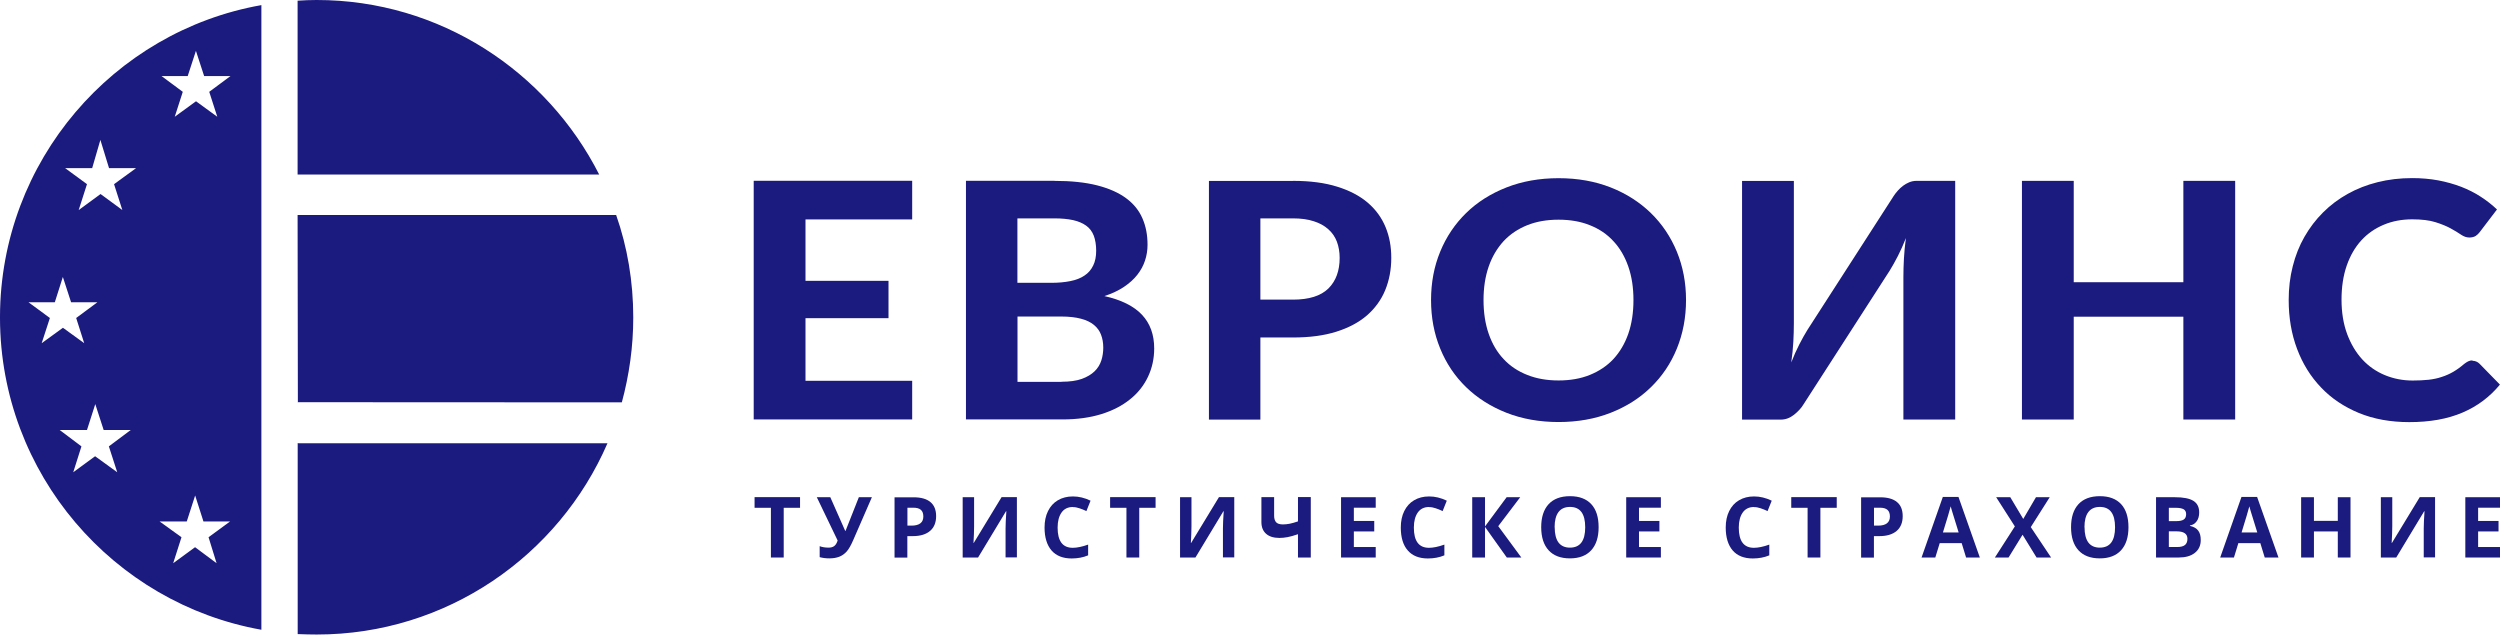
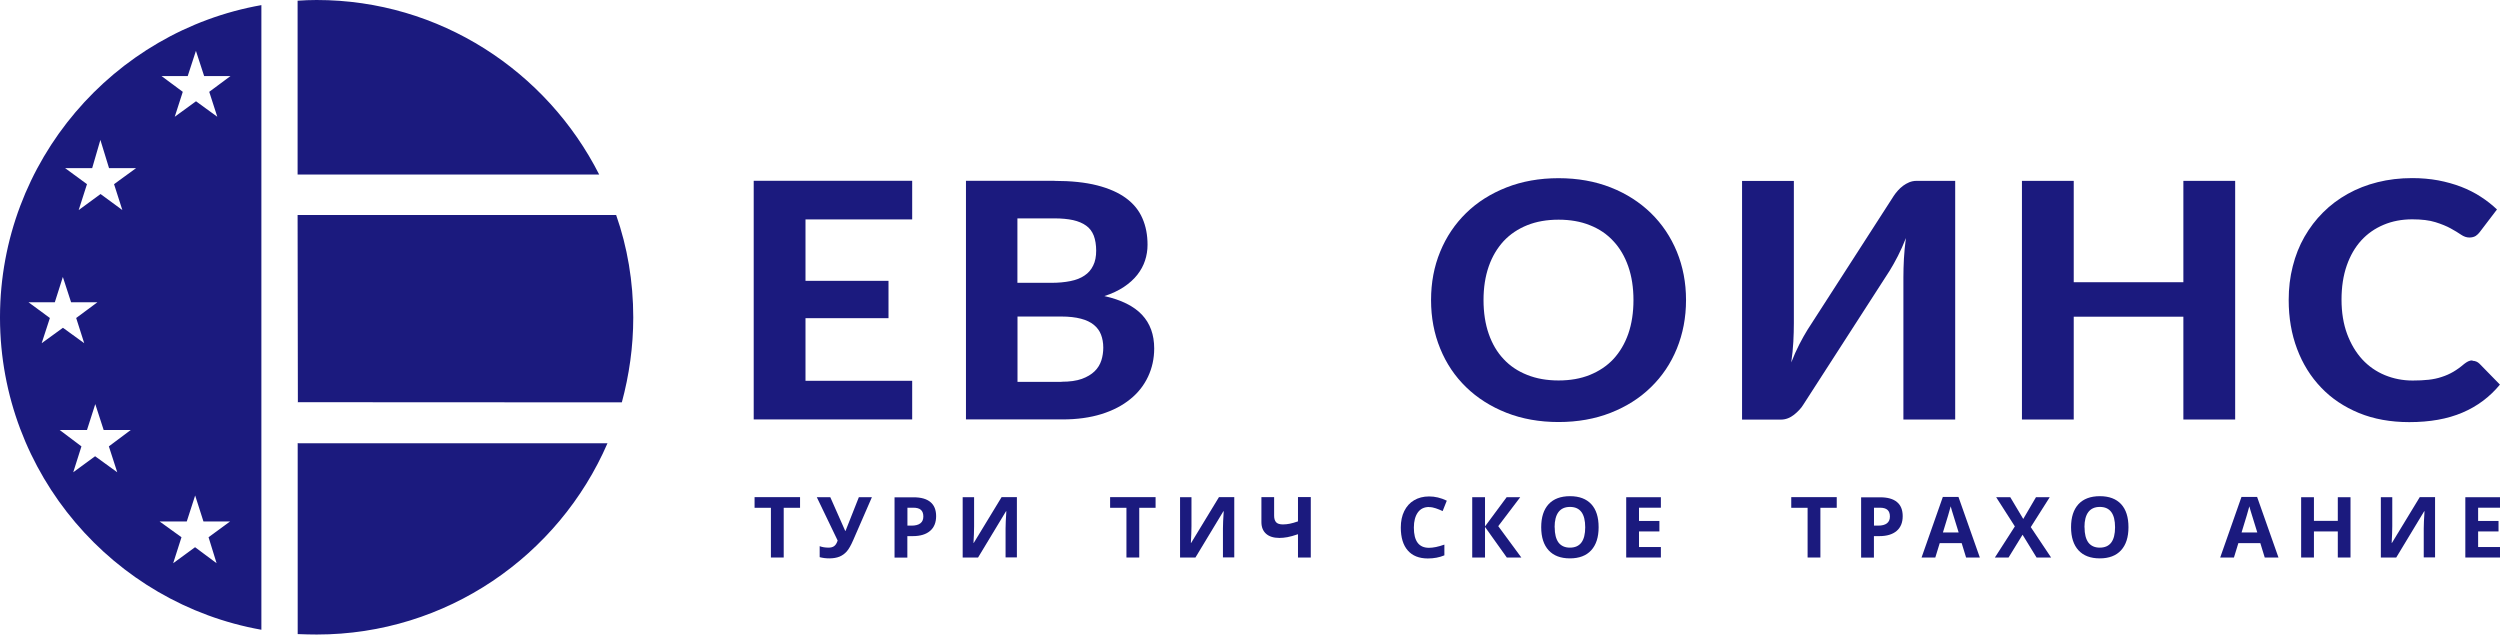
<svg xmlns="http://www.w3.org/2000/svg" width="197" height="50" viewBox="0 0 197 50" fill="none">
  <path d="M12.591 41.092H14.717L15.378 39.044L16.032 41.092H18.13L16.434 42.334L17.067 44.382L15.371 43.12L13.647 44.382L14.301 42.334L12.577 41.092H12.591ZM12.714 5.993H14.792L15.439 4.007L16.086 5.993H18.164L16.488 7.236L17.122 9.201L15.446 7.98L13.77 9.201L14.403 7.236L12.727 5.993H12.714ZM5.137 13.249H7.263L7.91 11.024L8.592 13.249H10.724L8.987 14.512L9.641 16.553L7.924 15.29L6.2 16.553L6.854 14.512L5.13 13.249H5.137ZM2.235 23.816H4.32L4.953 21.823L5.601 23.816H7.679L6.003 25.058L6.636 27.044L4.96 25.829L3.284 27.044L3.931 25.058L2.242 23.816H2.235ZM4.722 33.884H6.854L7.508 31.843L8.169 33.884H10.302L8.578 35.174L9.239 37.215L7.495 35.952L5.771 37.215L6.418 35.174L4.701 33.884H4.722ZM47.216 13.754H23.451V0.055C23.956 0.02 24.46 0 24.95 0C34.653 0 43.087 5.611 47.216 13.754ZM48.995 31.706L23.451 31.693L23.472 31.672L23.451 16.942H48.552C49.437 19.461 49.901 22.191 49.901 25.017C49.901 27.317 49.58 29.563 49.001 31.706H48.995ZM0 24.942V25.078C0.034 37.338 8.939 47.55 20.597 49.625V0.403C8.939 2.464 0.034 12.689 0 24.949V24.942ZM23.458 49.966V34.915L23.526 34.928H47.87C44.028 43.795 35.191 50 24.964 50C24.473 50 23.962 49.986 23.465 49.966H23.458Z" fill="#1B1A7E" />
  <path d="M63.473 17.297V22.13H70.014V25.072H63.473V30.007H71.88V33.051H59.392V14.246H71.88V17.29H63.473V17.297Z" fill="#1B1A7E" />
  <path d="M83.081 14.253C84.396 14.253 85.52 14.369 86.454 14.607C87.387 14.846 88.144 15.181 88.736 15.618C89.329 16.055 89.758 16.587 90.024 17.208C90.297 17.829 90.426 18.526 90.426 19.29C90.426 19.727 90.358 20.137 90.228 20.532C90.099 20.928 89.895 21.304 89.622 21.652C89.35 22 88.995 22.321 88.566 22.608C88.137 22.894 87.619 23.14 87.026 23.331C88.362 23.631 89.35 24.123 89.99 24.805C90.63 25.488 90.951 26.369 90.951 27.461C90.951 28.253 90.787 28.997 90.467 29.679C90.147 30.362 89.683 30.956 89.063 31.454C88.443 31.959 87.694 32.348 86.801 32.628C85.902 32.908 84.88 33.051 83.715 33.051H76.118V14.246H83.081V14.253ZM80.172 17.208V22.287H82.836C83.402 22.287 83.906 22.239 84.349 22.15C84.791 22.061 85.159 21.918 85.459 21.713C85.759 21.515 85.984 21.256 86.141 20.928C86.304 20.608 86.379 20.212 86.379 19.754C86.379 19.297 86.311 18.894 86.188 18.567C86.059 18.239 85.861 17.973 85.589 17.782C85.316 17.584 84.975 17.44 84.56 17.345C84.144 17.256 83.654 17.208 83.088 17.208H80.179H80.172ZM83.647 30.082C84.294 30.082 84.826 30.007 85.248 29.857C85.664 29.706 86.004 29.502 86.256 29.256C86.508 29.01 86.686 28.717 86.788 28.396C86.89 28.075 86.938 27.734 86.938 27.392C86.938 27.01 86.876 26.676 86.76 26.369C86.645 26.068 86.454 25.809 86.195 25.597C85.936 25.386 85.596 25.222 85.173 25.113C84.757 25.003 84.24 24.942 83.626 24.942H80.179V30.089H83.654L83.647 30.082Z" fill="#1B1A7E" />
-   <path d="M101.886 14.252C103.228 14.252 104.394 14.403 105.368 14.71C106.342 15.01 107.146 15.433 107.78 15.973C108.407 16.512 108.877 17.154 109.183 17.898C109.49 18.642 109.633 19.447 109.633 20.321C109.633 21.249 109.469 22.096 109.156 22.86C108.843 23.625 108.359 24.287 107.725 24.846C107.085 25.399 106.281 25.829 105.306 26.137C104.339 26.444 103.194 26.594 101.886 26.594H99.318V33.065H95.264V14.259H101.893L101.886 14.252ZM101.886 23.611C103.153 23.611 104.087 23.317 104.68 22.73C105.272 22.143 105.565 21.338 105.565 20.321C105.565 19.857 105.49 19.427 105.347 19.044C105.197 18.655 104.973 18.328 104.666 18.061C104.359 17.788 103.985 17.577 103.521 17.433C103.065 17.283 102.52 17.208 101.886 17.208H99.318V23.611H101.886Z" fill="#1B1A7E" />
  <path d="M132.859 23.645C132.859 25.024 132.614 26.294 132.137 27.468C131.66 28.642 130.972 29.659 130.093 30.512C129.214 31.372 128.158 32.041 126.925 32.526C125.691 33.01 124.322 33.256 122.816 33.256C121.31 33.256 119.941 33.01 118.708 32.526C117.475 32.041 116.412 31.365 115.533 30.512C114.647 29.652 113.966 28.642 113.489 27.468C113.005 26.294 112.767 25.017 112.767 23.645C112.767 22.273 113.005 20.997 113.489 19.829C113.966 18.662 114.654 17.645 115.533 16.785C116.412 15.925 117.475 15.256 118.708 14.771C119.941 14.287 121.31 14.041 122.816 14.041C124.322 14.041 125.691 14.287 126.925 14.771C128.158 15.256 129.214 15.939 130.093 16.792C130.972 17.652 131.653 18.662 132.137 19.836C132.614 21.003 132.859 22.273 132.859 23.638V23.645ZM128.717 23.645C128.717 22.662 128.58 21.775 128.308 20.997C128.035 20.212 127.647 19.549 127.136 19.003C126.632 18.451 126.012 18.034 125.283 17.747C124.56 17.454 123.736 17.311 122.816 17.311C121.896 17.311 121.072 17.454 120.343 17.747C119.614 18.041 118.994 18.457 118.483 19.003C117.979 19.556 117.584 20.212 117.311 20.997C117.039 21.782 116.902 22.662 116.902 23.645C116.902 24.628 117.039 25.529 117.311 26.307C117.584 27.092 117.972 27.754 118.483 28.294C118.987 28.84 119.614 29.256 120.343 29.543C121.072 29.836 121.896 29.98 122.816 29.98C123.736 29.98 124.56 29.836 125.283 29.543C126.005 29.249 126.625 28.84 127.136 28.294C127.64 27.747 128.035 27.085 128.308 26.307C128.58 25.522 128.717 24.635 128.717 23.645Z" fill="#1B1A7E" />
  <path d="M154.069 14.252V33.058H149.988V21.85C149.988 21.386 150.002 20.894 150.029 20.382C150.056 19.87 150.111 19.324 150.186 18.758C149.988 19.263 149.777 19.741 149.552 20.177C149.327 20.614 149.109 21.003 148.905 21.331L142.112 31.87C142.023 32.02 141.914 32.164 141.785 32.3C141.655 32.437 141.519 32.566 141.369 32.683C141.219 32.799 141.063 32.894 140.885 32.962C140.708 33.031 140.524 33.065 140.327 33.065H137.274V14.259H141.356V25.468C141.356 25.932 141.342 26.423 141.315 26.935C141.287 27.447 141.233 27.993 141.151 28.56C141.349 28.055 141.56 27.577 141.785 27.14C142.01 26.703 142.228 26.314 142.432 25.986L149.225 15.44C149.314 15.304 149.423 15.16 149.552 15.017C149.681 14.874 149.818 14.744 149.968 14.635C150.118 14.526 150.274 14.437 150.451 14.362C150.628 14.293 150.812 14.252 151.017 14.252H154.069Z" fill="#1B1A7E" />
  <path d="M176.131 14.252V33.058H172.05V24.956H163.41V33.058H159.329V14.252H163.41V22.239H172.05V14.252H176.131Z" fill="#1B1A7E" />
  <path d="M194.82 28.43C195.045 28.43 195.236 28.512 195.386 28.662L196.994 30.307C196.196 31.276 195.215 32.014 194.043 32.512C192.865 33.017 191.468 33.263 189.846 33.263C188.382 33.263 187.053 33.024 185.888 32.546C184.716 32.061 183.721 31.399 182.904 30.539C182.079 29.679 181.452 28.669 181.01 27.495C180.567 26.321 180.349 25.038 180.349 23.645C180.349 22.717 180.451 21.823 180.669 20.983C180.88 20.143 181.187 19.365 181.595 18.655C182.004 17.945 182.488 17.304 183.06 16.737C183.633 16.164 184.28 15.679 185.002 15.277C185.724 14.874 186.508 14.567 187.36 14.355C188.211 14.143 189.117 14.034 190.085 14.034C190.807 14.034 191.488 14.096 192.129 14.212C192.776 14.335 193.376 14.505 193.934 14.717C194.493 14.935 195.011 15.194 195.481 15.502C195.958 15.809 196.38 16.143 196.762 16.505L195.399 18.294C195.317 18.403 195.215 18.505 195.093 18.587C194.963 18.669 194.793 18.717 194.582 18.717C194.37 18.717 194.146 18.642 193.928 18.491C193.71 18.341 193.437 18.177 193.117 18C192.797 17.823 192.395 17.659 191.918 17.509C191.441 17.358 190.827 17.283 190.085 17.283C189.26 17.283 188.511 17.427 187.83 17.713C187.148 18 186.556 18.41 186.065 18.949C185.574 19.488 185.193 20.15 184.92 20.935C184.648 21.72 184.512 22.614 184.512 23.618C184.512 24.621 184.661 25.529 184.954 26.321C185.247 27.106 185.649 27.782 186.154 28.328C186.658 28.874 187.257 29.283 187.932 29.563C188.613 29.843 189.342 29.986 190.119 29.986C190.575 29.986 190.998 29.966 191.373 29.925C191.747 29.884 192.095 29.809 192.415 29.7C192.735 29.597 193.042 29.461 193.321 29.297C193.601 29.133 193.887 28.928 194.18 28.676C194.282 28.594 194.384 28.532 194.486 28.478C194.595 28.423 194.711 28.396 194.841 28.396L194.827 28.41L194.82 28.43Z" fill="#1B1A7E" />
  <path d="M61.756 43.932H60.748V40.014H59.46V39.174H63.044V40.014H61.756V43.932Z" fill="#1B1A7E" />
  <path d="M68.705 39.181L67.24 42.546C67.056 42.969 66.886 43.27 66.723 43.454C66.559 43.638 66.368 43.775 66.15 43.864C65.932 43.952 65.66 44 65.346 44C65.074 44 64.822 43.966 64.59 43.904V43.038C64.781 43.113 65.019 43.154 65.299 43.154C65.476 43.154 65.626 43.113 65.735 43.031C65.844 42.949 65.939 42.806 66.007 42.594L64.365 39.181H65.428L66.6 41.829H66.634L66.695 41.666L67.677 39.181H68.712H68.705Z" fill="#1B1A7E" />
  <path d="M73.767 40.662C73.767 41.174 73.611 41.563 73.29 41.836C72.97 42.109 72.521 42.246 71.928 42.246H71.499V43.939H70.49V39.188H72.003C72.575 39.188 73.018 39.311 73.318 39.563C73.618 39.809 73.767 40.184 73.767 40.676V40.662ZM71.499 41.42H71.832C72.139 41.42 72.371 41.358 72.527 41.236C72.684 41.113 72.759 40.935 72.759 40.703C72.759 40.471 72.698 40.294 72.568 40.178C72.439 40.061 72.234 40.007 71.962 40.007H71.505V41.42H71.499Z" fill="#1B1A7E" />
  <path d="M75.853 39.181H76.759V41.474L76.745 42.089L76.711 42.785H76.731L78.925 39.174H80.131V43.925H79.239V41.645C79.239 41.338 79.259 40.887 79.3 40.287H79.273L77.072 43.932H75.859V39.181H75.853Z" fill="#1B1A7E" />
-   <path d="M84.533 39.952C84.151 39.952 83.858 40.096 83.654 40.382C83.449 40.669 83.34 41.065 83.34 41.577C83.34 42.635 83.736 43.167 84.533 43.167C84.867 43.167 85.269 43.085 85.745 42.915V43.761C85.357 43.925 84.921 44.007 84.444 44.007C83.756 44.007 83.225 43.795 82.863 43.379C82.502 42.962 82.311 42.355 82.311 41.57C82.311 41.078 82.4 40.642 82.584 40.273C82.768 39.904 83.02 39.618 83.361 39.42C83.695 39.222 84.09 39.119 84.546 39.119C85.003 39.119 85.473 39.229 85.936 39.454L85.609 40.273C85.432 40.191 85.255 40.116 85.071 40.055C84.894 39.993 84.717 39.959 84.54 39.959L84.533 39.952Z" fill="#1B1A7E" />
  <path d="M89.773 43.932H88.764V40.014H87.477V39.174H91.06V40.014H89.773V43.932Z" fill="#1B1A7E" />
  <path d="M92.981 39.181H93.888V41.474L93.874 42.089L93.84 42.785H93.86L96.054 39.174H97.26V43.925H96.368V41.645C96.368 41.338 96.388 40.887 96.429 40.287H96.402L94.201 43.932H92.988V39.181H92.981Z" fill="#1B1A7E" />
  <path d="M103.29 43.932H102.281V42.096C101.948 42.212 101.668 42.287 101.45 42.328C101.225 42.369 101.014 42.389 100.817 42.389C100.367 42.389 100.013 42.28 99.767 42.061C99.522 41.843 99.399 41.536 99.399 41.14V39.174H100.401V40.635C100.401 40.867 100.455 41.038 100.558 41.154C100.667 41.27 100.844 41.324 101.096 41.324C101.273 41.324 101.45 41.304 101.627 41.27C101.805 41.236 102.023 41.174 102.281 41.085V39.167H103.29V43.918V43.932Z" fill="#1B1A7E" />
-   <path d="M108.407 43.932H105.675V39.181H108.407V40.007H106.683V41.051H108.291V41.877H106.683V43.106H108.407V43.939V43.932Z" fill="#1B1A7E" />
  <path d="M112.604 39.952C112.222 39.952 111.929 40.096 111.725 40.382C111.521 40.669 111.412 41.065 111.412 41.577C111.412 42.635 111.807 43.167 112.604 43.167C112.938 43.167 113.34 43.085 113.817 42.915V43.761C113.428 43.925 112.992 44.007 112.515 44.007C111.827 44.007 111.296 43.795 110.935 43.379C110.567 42.962 110.383 42.355 110.383 41.57C110.383 41.078 110.471 40.642 110.655 40.273C110.839 39.904 111.091 39.618 111.432 39.42C111.766 39.222 112.161 39.119 112.618 39.119C113.074 39.119 113.544 39.229 114.007 39.454L113.68 40.273C113.503 40.191 113.326 40.116 113.142 40.055C112.965 39.993 112.788 39.959 112.611 39.959L112.604 39.952Z" fill="#1B1A7E" />
  <path d="M119.881 43.932H118.736L117.019 41.522V43.932H116.011V39.181H117.019V41.481L118.722 39.181H119.792L118.062 41.461L119.881 43.932Z" fill="#1B1A7E" />
  <path d="M125.971 41.55C125.971 42.334 125.774 42.942 125.385 43.365C124.997 43.788 124.438 44 123.709 44C122.98 44 122.422 43.788 122.033 43.365C121.645 42.942 121.447 42.334 121.447 41.543C121.447 40.751 121.645 40.15 122.033 39.727C122.422 39.311 122.98 39.099 123.716 39.099C124.452 39.099 125.004 39.311 125.392 39.727C125.781 40.15 125.971 40.751 125.971 41.543V41.55ZM122.51 41.55C122.51 42.082 122.612 42.478 122.81 42.751C123.014 43.017 123.314 43.154 123.709 43.154C124.513 43.154 124.915 42.621 124.915 41.55C124.915 40.478 124.513 39.945 123.716 39.945C123.314 39.945 123.014 40.082 122.81 40.348C122.606 40.621 122.503 41.017 122.503 41.55H122.51Z" fill="#1B1A7E" />
  <path d="M130.877 43.932H128.145V39.181H130.877V40.007H129.153V41.051H130.761V41.877H129.153V43.106H130.877V43.939V43.932Z" fill="#1B1A7E" />
-   <path d="M138.208 39.952C137.827 39.952 137.534 40.096 137.33 40.382C137.125 40.669 137.016 41.065 137.016 41.577C137.016 42.635 137.411 43.167 138.208 43.167C138.542 43.167 138.944 43.085 139.421 42.915V43.761C139.033 43.925 138.597 44.007 138.12 44.007C137.432 44.007 136.9 43.795 136.539 43.379C136.178 42.962 135.987 42.355 135.987 41.57C135.987 41.078 136.076 40.642 136.26 40.273C136.444 39.904 136.696 39.618 137.037 39.42C137.37 39.222 137.766 39.119 138.222 39.119C138.679 39.119 139.149 39.229 139.612 39.454L139.285 40.273C139.108 40.191 138.931 40.116 138.747 40.055C138.57 39.993 138.392 39.959 138.215 39.959L138.208 39.952Z" fill="#1B1A7E" />
  <path d="M143.447 43.932H142.439V40.014H141.151V39.174H144.735V40.014H143.447V43.932Z" fill="#1B1A7E" />
  <path d="M149.933 40.662C149.933 41.174 149.777 41.563 149.457 41.836C149.136 42.109 148.687 42.246 148.094 42.246H147.665V43.939H146.656V39.188H148.169C148.741 39.188 149.184 39.311 149.484 39.563C149.784 39.809 149.933 40.184 149.933 40.676V40.662ZM147.665 41.42H147.998C148.305 41.42 148.537 41.358 148.693 41.236C148.85 41.113 148.925 40.935 148.925 40.703C148.925 40.471 148.864 40.294 148.734 40.178C148.605 40.061 148.4 40.007 148.128 40.007H147.671V41.42H147.665Z" fill="#1B1A7E" />
  <path d="M154.928 43.932L154.58 42.799H152.85L152.502 43.932H151.419L153.095 39.16H154.328L156.011 43.932H154.928ZM154.342 41.959C154.022 40.935 153.844 40.355 153.804 40.218C153.763 40.082 153.735 39.98 153.715 39.898C153.647 40.178 153.442 40.86 153.102 41.959H154.335H154.342Z" fill="#1B1A7E" />
  <path d="M161.633 43.932H160.481L159.378 42.136L158.274 43.932H157.197L158.771 41.481L157.299 39.181H158.41L159.432 40.894L160.434 39.181H161.517L160.025 41.536L161.626 43.932H161.633Z" fill="#1B1A7E" />
  <path d="M167.723 41.55C167.723 42.334 167.526 42.942 167.137 43.365C166.749 43.788 166.19 44 165.461 44C164.732 44 164.174 43.788 163.785 43.365C163.397 42.942 163.199 42.334 163.199 41.543C163.199 40.751 163.397 40.15 163.785 39.727C164.174 39.311 164.732 39.099 165.468 39.099C166.204 39.099 166.756 39.311 167.144 39.727C167.532 40.15 167.723 40.751 167.723 41.543V41.55ZM164.262 41.55C164.262 42.082 164.364 42.478 164.562 42.751C164.766 43.017 165.066 43.154 165.461 43.154C166.265 43.154 166.667 42.621 166.667 41.55C166.667 40.478 166.265 39.945 165.468 39.945C165.066 39.945 164.766 40.082 164.562 40.348C164.357 40.621 164.255 41.017 164.255 41.55H164.262Z" fill="#1B1A7E" />
-   <path d="M169.896 39.181H171.375C172.049 39.181 172.533 39.276 172.84 39.468C173.146 39.659 173.296 39.966 173.296 40.382C173.296 40.669 173.228 40.901 173.099 41.078C172.962 41.263 172.792 41.372 172.567 41.406V41.44C172.867 41.508 173.085 41.631 173.221 41.816C173.358 42 173.419 42.246 173.419 42.553C173.419 42.99 173.262 43.324 172.949 43.57C172.635 43.816 172.213 43.932 171.675 43.932H169.896V39.181ZM170.905 41.065H171.491C171.763 41.065 171.961 41.024 172.084 40.935C172.206 40.853 172.268 40.71 172.268 40.519C172.268 40.334 172.199 40.205 172.07 40.13C171.94 40.055 171.729 40.014 171.436 40.014H170.905V41.072V41.065ZM170.905 41.864V43.106H171.559C171.838 43.106 172.043 43.051 172.172 42.949C172.302 42.84 172.37 42.683 172.37 42.464C172.37 42.068 172.09 41.87 171.525 41.87H170.905V41.864Z" fill="#1B1A7E" />
  <path d="M178.461 43.932L178.114 42.799H176.383L176.035 43.932H174.952L176.628 39.16H177.861L179.544 43.932H178.461ZM177.875 41.959C177.555 40.935 177.378 40.355 177.337 40.218C177.296 40.082 177.269 39.98 177.248 39.898C177.18 40.178 176.976 40.86 176.635 41.959H177.868H177.875Z" fill="#1B1A7E" />
  <path d="M185.22 43.932H184.219V41.877H182.338V43.932H181.33V39.181H182.338V41.044H184.219V39.181H185.22V43.932Z" fill="#1B1A7E" />
  <path d="M187.604 39.181H188.511V41.474L188.497 42.089L188.463 42.785H188.483L190.677 39.174H191.883V43.925H190.991V41.645C190.991 41.338 191.011 40.887 191.052 40.287H191.025L188.824 43.932H187.611V39.181H187.604Z" fill="#1B1A7E" />
  <path d="M197 43.932H194.268V39.181H197V40.007H195.276V41.051H196.884V41.877H195.276V43.106H197V43.939V43.932Z" fill="#1B1A7E" />
</svg>